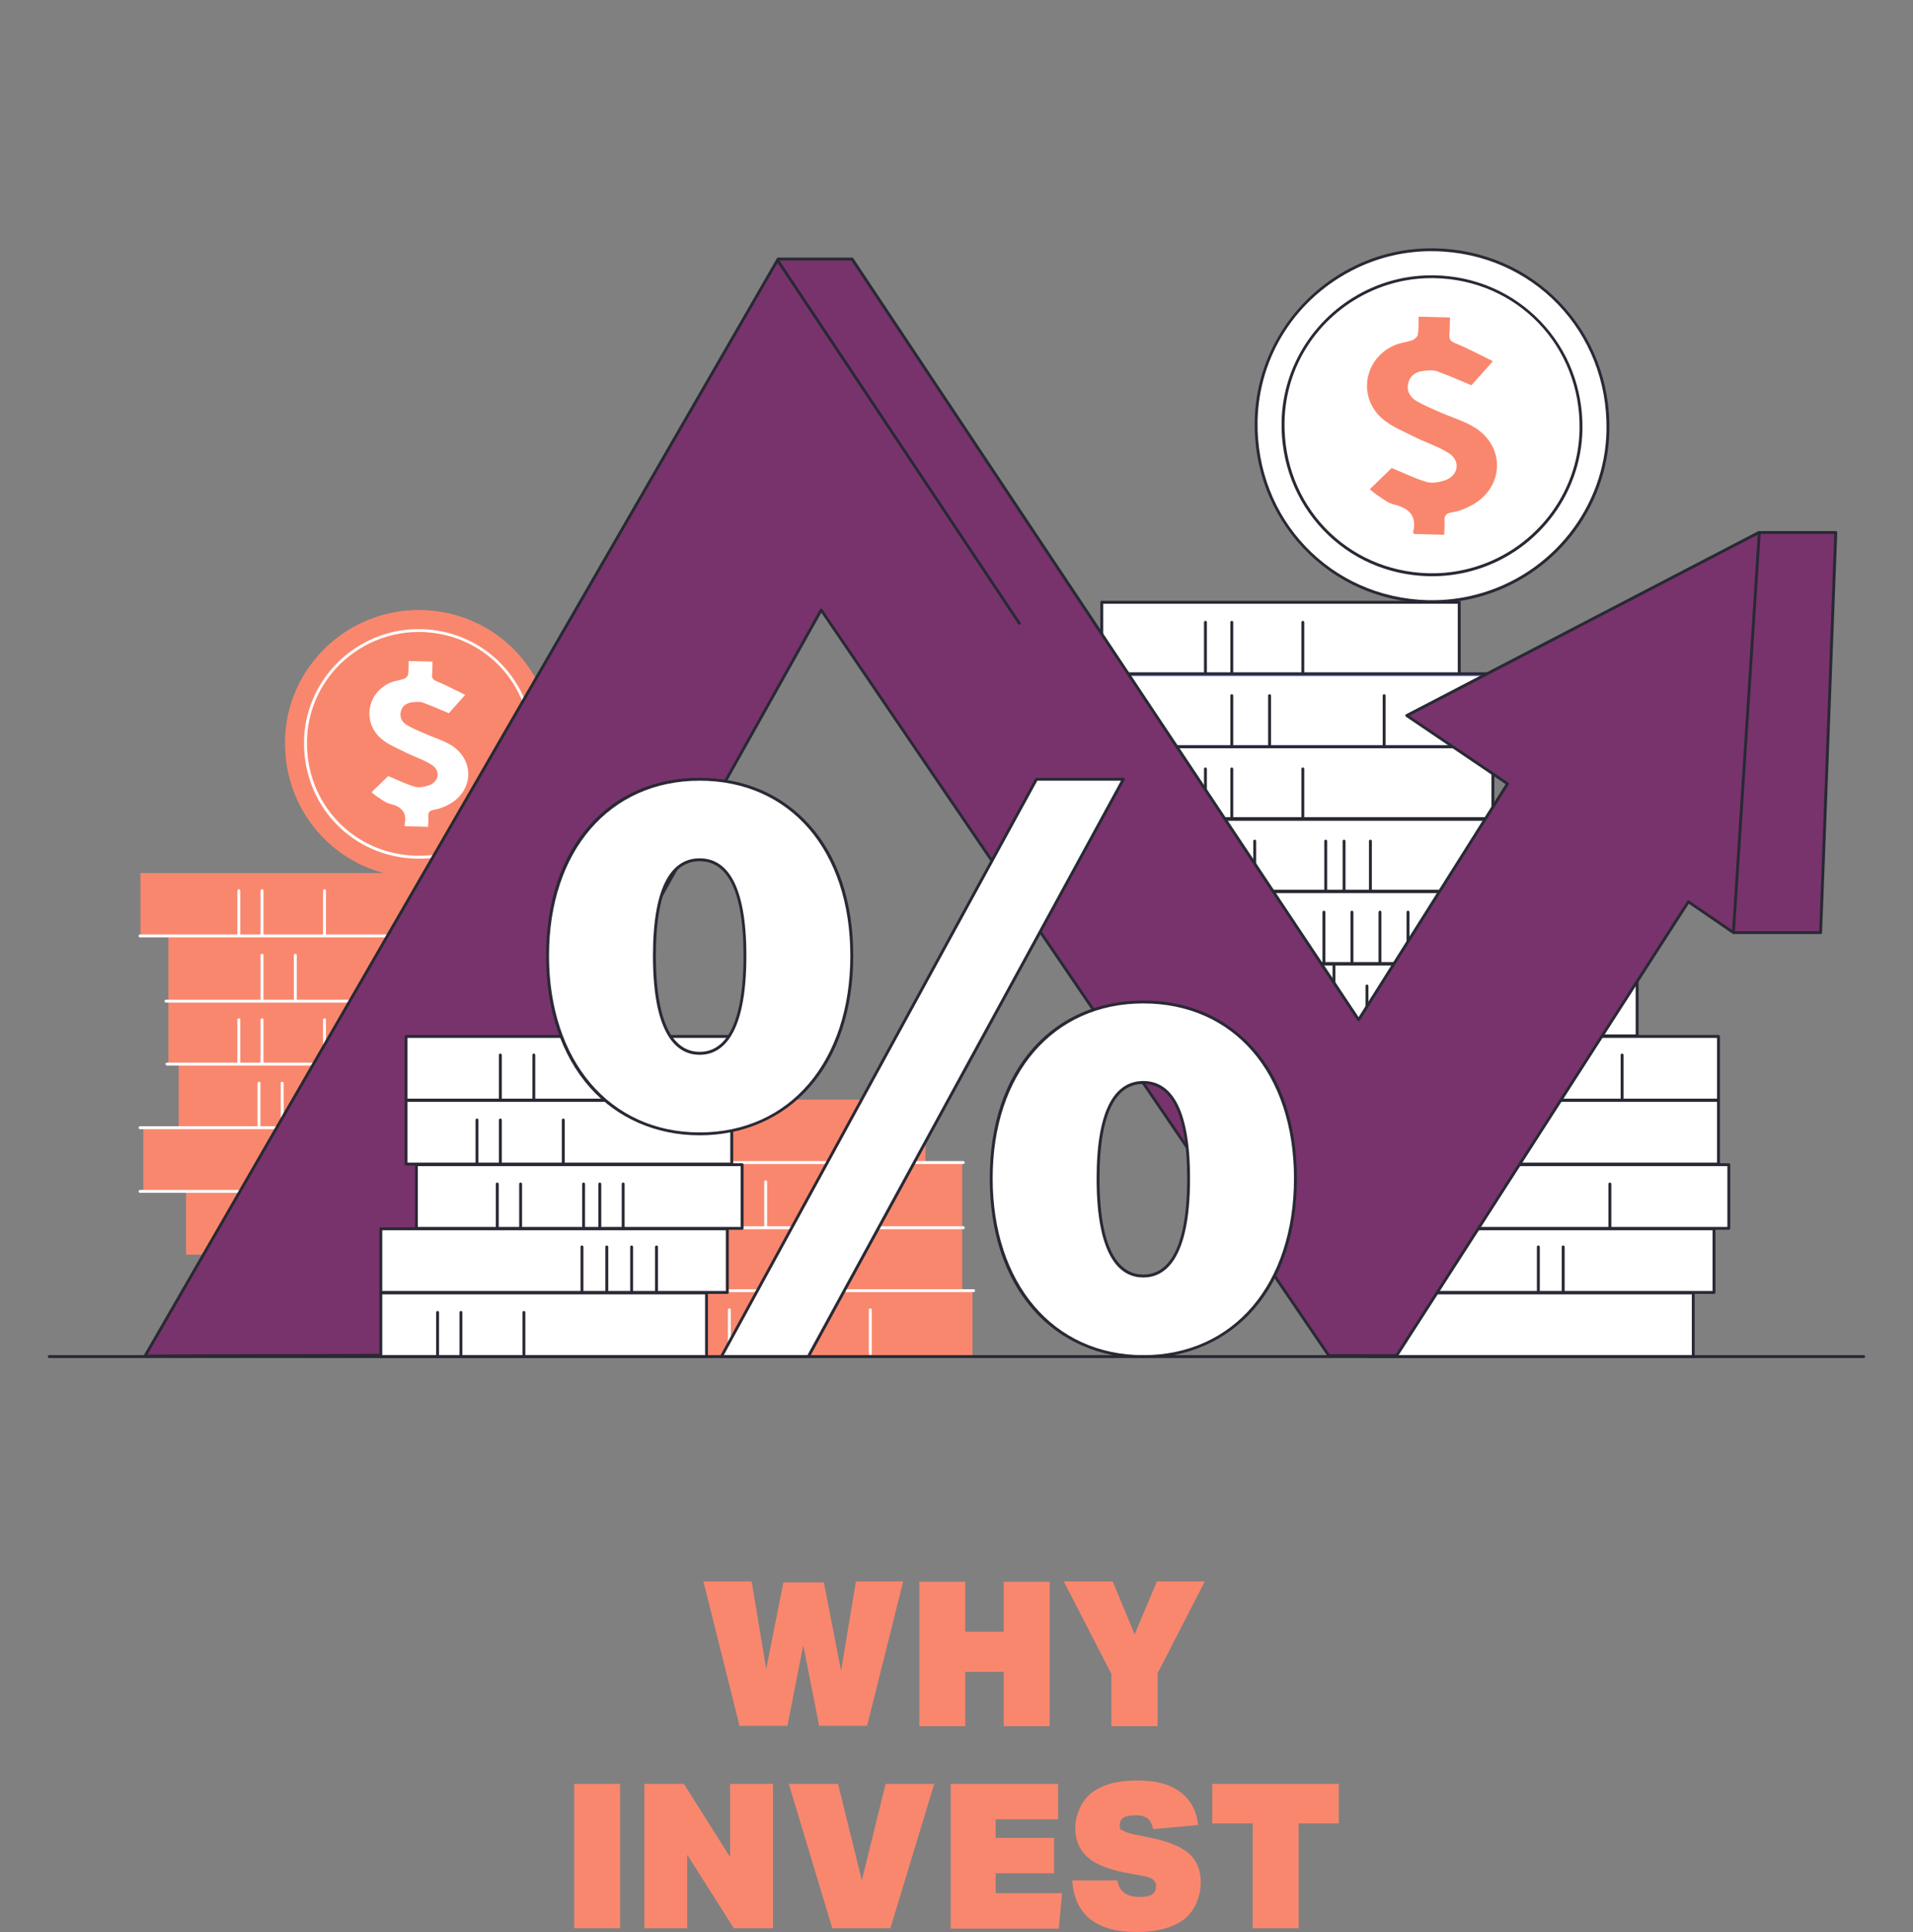
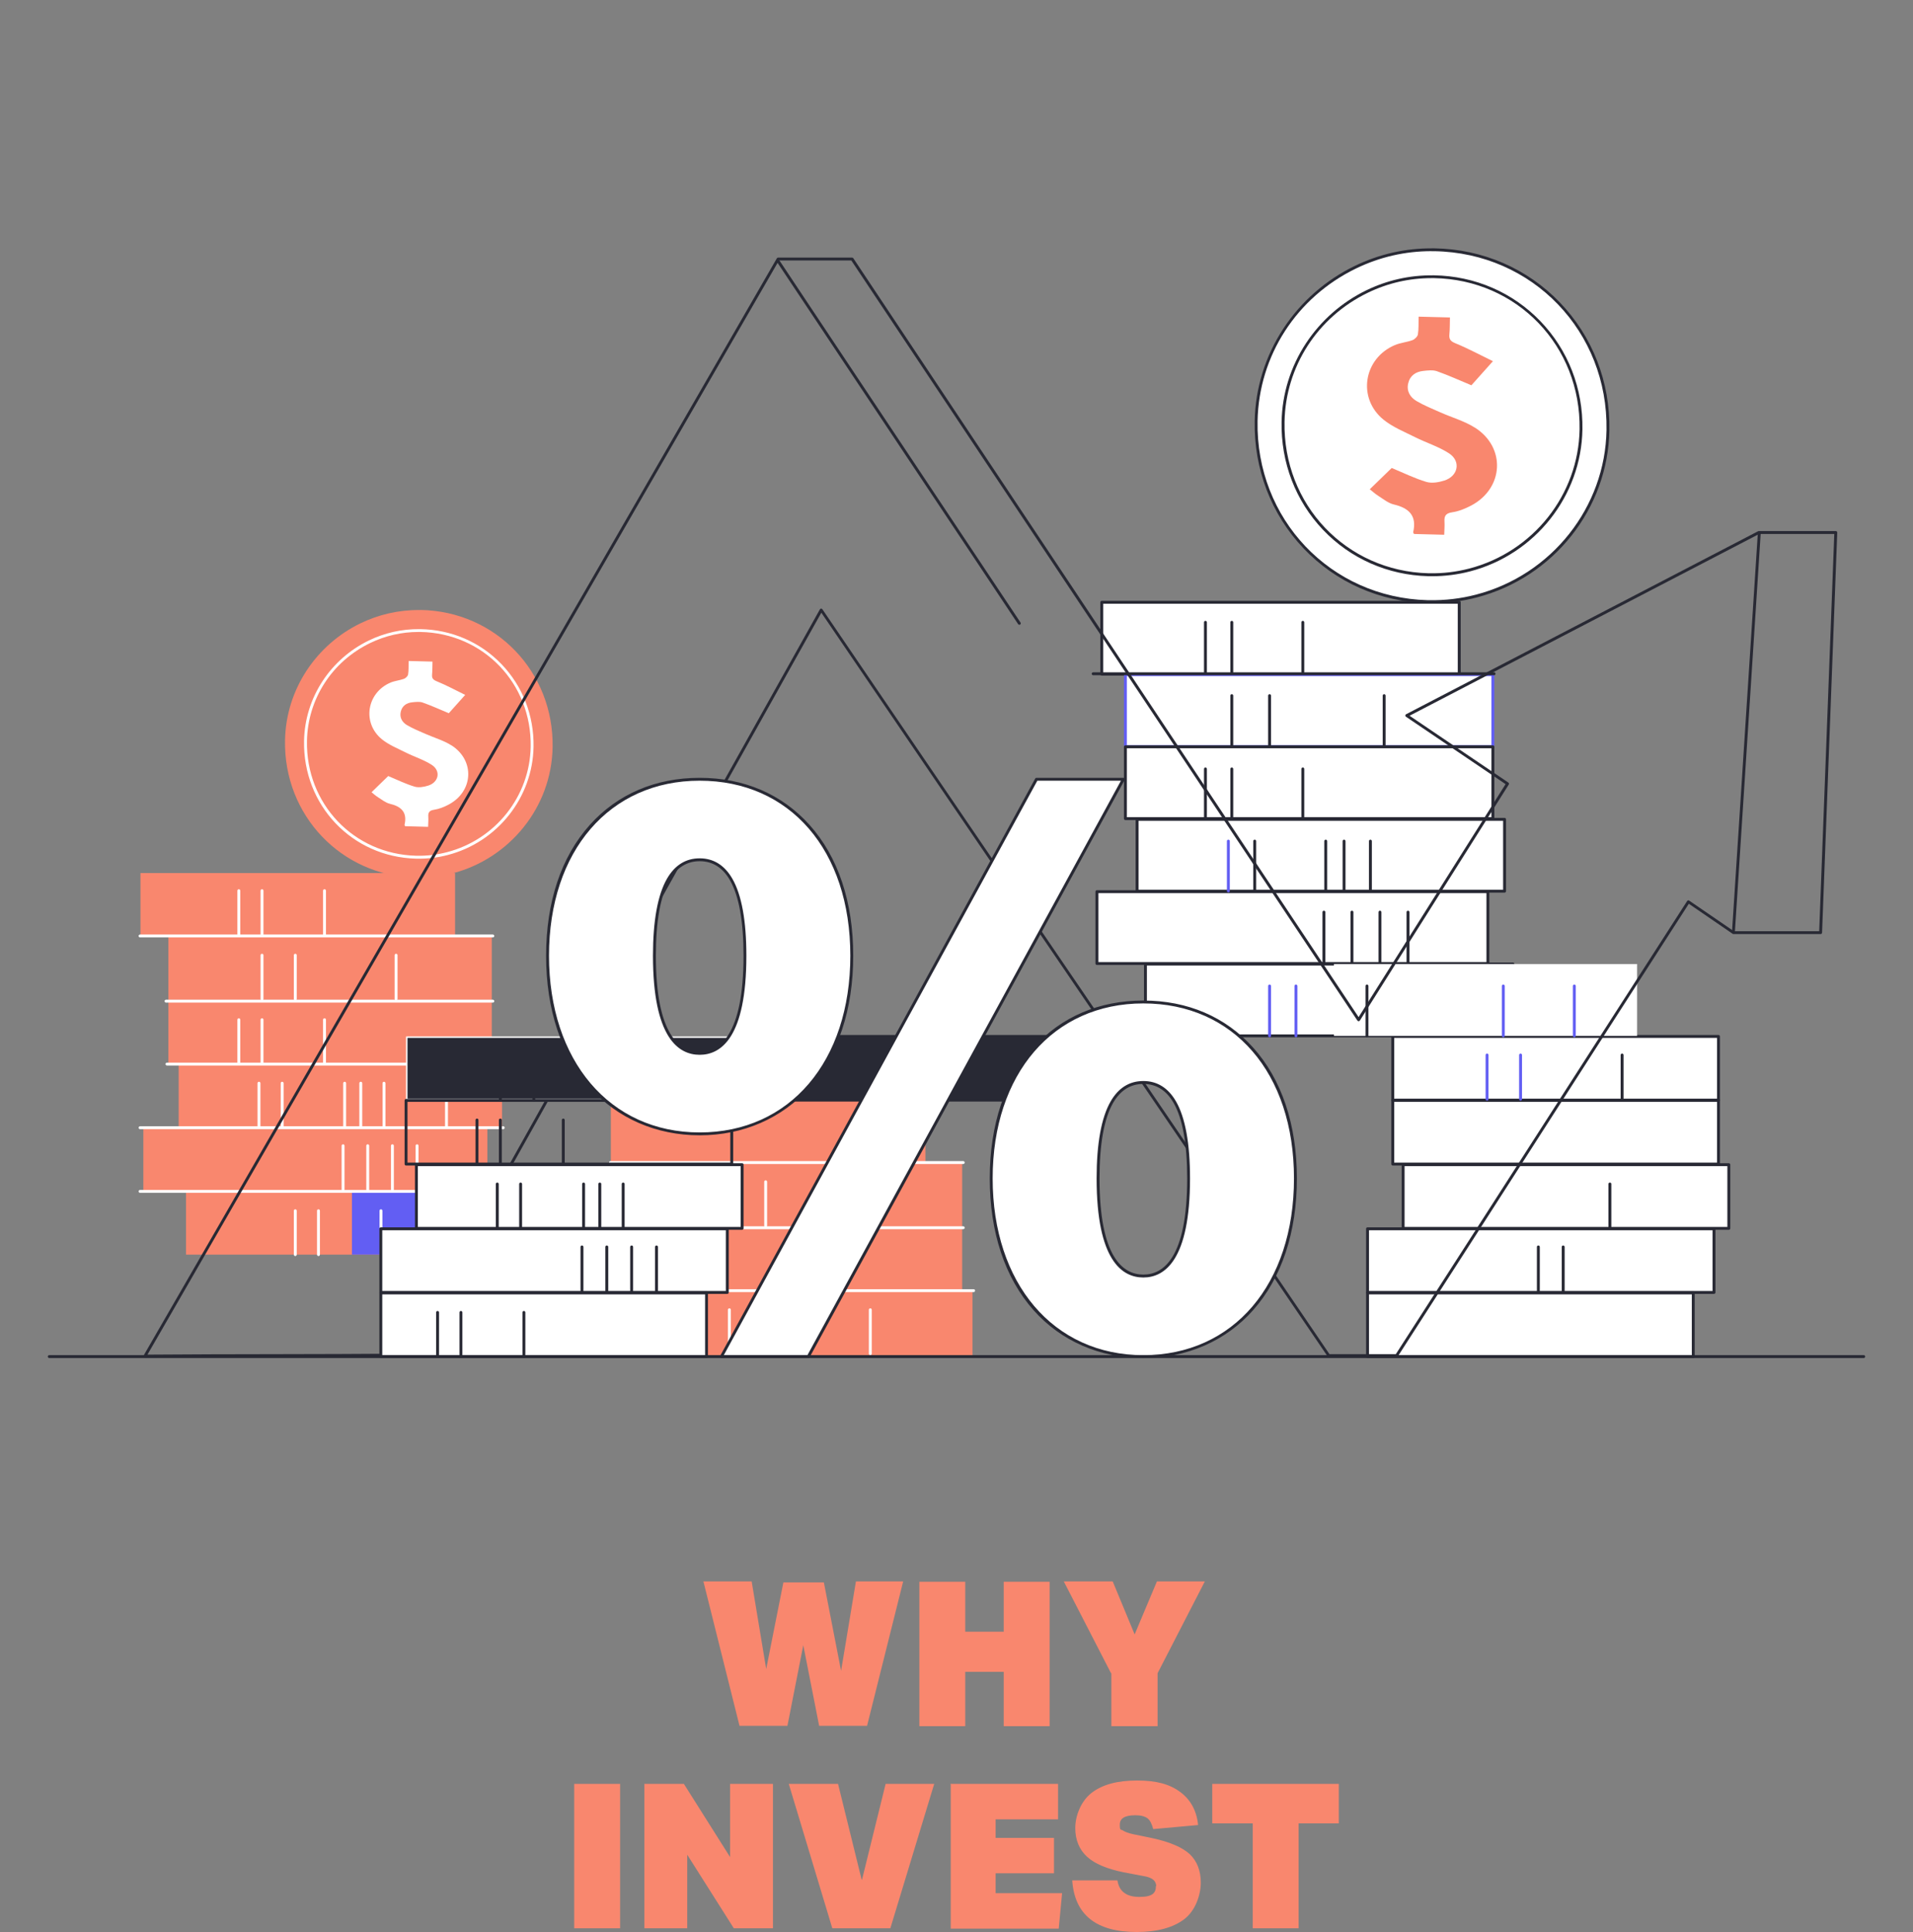
<svg xmlns="http://www.w3.org/2000/svg" id="a" width="200mm" height="202mm" version="1.1" viewBox="0 0 566.93 572.6">
  <rect x="0" y="0" width="566.93" height="572.6" fill="#808080" stroke="none" />
  <defs>
    <style>
      .st0 {
        fill: #625ef3;
      }

      .st1 {
        fill: #78336c;
      }

      .st2 {
        fill: #fff;
      }

      .st3 {
        fill: #f9876e;
      }

      .st4 {
        fill: #282934;
      }
    </style>
  </defs>
  <g>
    <path class="st3" d="M226.96,495.2l5.2-26.2h12l5.1,26.2,4.4-26.5h14l-10.7,42.8h-14.2l-4.7-23.9-4.7,23.9h-14.2l-10.7-42.8h14.3l4.4,26.5h-.2Z" />
    <path class="st3" d="M297.46,495.5h-11.4v16.1h-13.6v-42.8h13.6v14.8h11.4v-14.8h13.6v42.8h-13.6v-16.1Z" />
    <path class="st3" d="M329.26,495.9l-14-27.2h14.5l6.5,15.7,6.6-15.7h14.2l-14,27.2v15.7h-13.7v-15.7h-.1Z" />
    <path class="st3" d="M170.17,528.7h13.6v42.8h-13.6v-42.8Z" />
    <path class="st3" d="M190.97,528.7h11.7l13.7,21.7v-21.7h12.7v42.8h-11.6l-13.8-21.8v21.8h-12.7v-42.8h0Z" />
    <path class="st3" d="M255.46,557.1l7-28.4h14.4l-13,42.8h-17.2l-12.9-42.8h14.6l7,28.4h.1Z" />
    <path class="st3" d="M281.66,528.7h31.9v10.5h-18.5v5.5h17.3v10.5h-17.3v5.9h19.7l-1,10.5h-32v-42.8h-.1v-.1Z" />
    <path class="st3" d="M342.66,559.1c0-.8-.3-1.5-.9-2s-1.6-.9-3-1.1l-5.8-1.1c-4.9-1-8.5-2.5-10.8-4.6s-3.5-5-3.5-8.5,1.6-7.9,4.8-10.4c3.2-2.5,7.7-3.7,13.5-3.7s9.7,1.1,12.8,3.4,4.9,5.6,5.3,9.8l-13.3,1.2c-.4-1.5-.9-2.6-1.7-3.2-.8-.6-2-.9-3.6-.9-3.1,0-4.6.9-4.6,2.8s.3,1.3.9,1.7,1.6.8,3,1.1l5.8,1.2c5.1,1.1,8.8,2.7,11,4.7,2.2,2.1,3.3,4.9,3.3,8.5s-1.6,8.3-4.9,10.8-8,3.8-14.1,3.8c-12,0-18.4-5.1-19.1-15.3h13.4c.5,3.3,2.7,4.9,6.5,4.9s4.9-1.1,4.9-3.2h.1v.1Z" />
    <path class="st3" d="M371.16,540.4h-11.9v-11.7h37.5v11.7h-11.9v31.1h-13.6v-31.1h-.1Z" />
  </g>
  <g>
    <rect class="st3" x="181.03" y="325.91" width="93.23" height="18.73" />
    <rect class="st3" x="189.31" y="344.78" width="95.84" height="18.73" />
    <rect class="st3" x="189.31" y="363.6" width="95.84" height="18.73" />
    <rect class="st3" x="192.36" y="382.52" width="95.84" height="19.69" />
    <path class="st2" d="M217.05,363.68c-.24,0-.43-.19-.43-.43v-13c0-.24.19-.43.43-.43s.43.19.43.43v13c0,.24-.19.43-.43.43Z" />
    <path class="st2" d="M226.91,363.68c-.24,0-.43-.19-.43-.43v-13c0-.24.19-.43.43-.43s.43.19.43.43v13c0,.24-.19.43-.43.43Z" />
    <path class="st2" d="M256.79,363.68c-.24,0-.43-.19-.43-.43v-13c0-.24.19-.43.43-.43s.43.19.43.43v13c0,.24-.19.43-.43.43Z" />
    <path class="st2" d="M210.18,382.8c-.24,0-.43-.19-.43-.43v-13c0-.24.19-.43.43-.43s.43.19.43.43v13c0,.24-.19.43-.43.43Z" />
    <path class="st2" d="M235.58,382.8c-.24,0-.43-.19-.43-.43v-13c0-.24.19-.43.43-.43s.43.19.43.43v13c0,.24-.19.43-.43.43Z" />
    <path class="st2" d="M216.16,401.62c-.24,0-.43-.19-.43-.43v-13c0-.24.19-.43.43-.43s.43.19.43.43v13c0,.24-.19.43-.43.43Z" />
    <path class="st2" d="M227.46,401.62c-.24,0-.43-.19-.43-.43v-13c0-.24.19-.43.43-.43s.43.19.43.43v13c0,.24-.19.43-.43.43Z" />
    <path class="st2" d="M257.92,401.62c-.24,0-.43-.19-.43-.43v-13c0-.24.19-.43.43-.43s.43.19.43.43v13c0,.24-.19.43-.43.43Z" />
    <path class="st2" d="M285.46,364.3h-96.85c-.24,0-.43-.19-.43-.43s.19-.43.43-.43h96.85c.24,0,.43.19.43.43s-.19.43-.43.43Z" />
    <path class="st2" d="M288.54,382.95h-99.65c-.24,0-.43-.19-.43-.43s.19-.43.43-.43h99.65c.24,0,.43.19.43.43s-.19.43-.43.43Z" />
    <path class="st2" d="M285.46,344.98h-104.55c-.24,0-.43-.19-.43-.43s.19-.43.43-.43h104.55c.24,0,.43.19.43.43s-.19.43-.43.43Z" />
    <rect class="st2" x="412.76" y="307.18" width="96.52" height="18.87" />
    <path class="st4" d="M509.28,326.47h-96.52c-.24,0-.43-.19-.43-.43v-18.87c0-.24.19-.43.43-.43h96.52c.24,0,.43.19.43.43v18.87c0,.24-.19.43-.43.43ZM413.18,325.62h95.67v-18.01h-95.67v18.01Z" />
    <rect class="st2" x="412.76" y="326.14" width="96.52" height="18.87" />
    <path class="st4" d="M509.28,345.43h-96.52c-.24,0-.43-.19-.43-.43v-18.87c0-.24.19-.43.43-.43h96.52c.24,0,.43.19.43.43v18.87c0,.24-.19.43-.43.43ZM413.18,344.57h95.67v-18.01h-95.67v18.01Z" />
    <rect class="st2" x="415.83" y="345.19" width="96.52" height="18.87" />
    <path class="st4" d="M512.35,364.48h-96.52c-.24,0-.43-.19-.43-.43v-18.87c0-.24.19-.43.43-.43h96.52c.24,0,.43.19.43.43v18.87c0,.24-.19.43-.43.43ZM416.25,363.63h95.67v-18.01h-95.67v18.01Z" />
    <rect class="st2" x="405.28" y="364.19" width="102.68" height="18.87" />
    <path class="st4" d="M507.96,383.48h-102.68c-.24,0-.43-.19-.43-.43v-18.87c0-.24.19-.43.43-.43h102.68c.24,0,.43.19.43.43v18.87c0,.24-.19.43-.43.43ZM405.71,382.63h101.82v-18.01h-101.82v18.01Z" />
    <rect class="st2" x="405.28" y="383.19" width="96.52" height="18.87" />
    <path class="st4" d="M501.8,402.49h-96.52c-.24,0-.43-.19-.43-.43v-18.87c0-.24.19-.43.43-.43h96.52c.24,0,.43.19.43.43v18.87c0,.24-.19.43-.43.43ZM405.71,401.63h95.67v-18.01h-95.67v18.01Z" />
    <path class="st0" d="M440.7,326.21c-.24,0-.43-.19-.43-.43v-13.09c0-.24.19-.43.43-.43s.43.19.43.43v13.09c0,.24-.19.43-.43.43Z" />
    <path class="st0" d="M450.63,326.21c-.24,0-.43-.19-.43-.43v-13.09c0-.24.19-.43.43-.43s.43.19.43.43v13.09c0,.24-.19.43-.43.43Z" />
    <path class="st4" d="M480.72,326.21c-.24,0-.43-.19-.43-.43v-13.09c0-.24.19-.43.43-.43s.43.19.43.43v13.09c0,.24-.19.43-.43.43Z" />
    <path class="st4" d="M477.1,364.43c-.24,0-.43-.19-.43-.43v-13.09c0-.24.19-.43.43-.43s.43.19.43.43v13.09c0,.24-.19.43-.43.43Z" />
    <path class="st4" d="M455.9,383.08c-.24,0-.43-.19-.43-.43v-13.09c0-.24.19-.43.43-.43s.43.19.43.43v13.09c0,.24-.19.43-.43.43Z" />
    <path class="st4" d="M463.26,383.08c-.24,0-.43-.19-.43-.43v-13.09c0-.24.19-.43.43-.43s.43.19.43.43v13.09c0,.24-.19.43-.43.43Z" />
    <rect class="st3" x="41.63" y="258.76" width="93.23" height="18.73" />
    <rect class="st3" x="49.9" y="277.63" width="95.84" height="18.73" />
    <rect class="st3" x="49.9" y="296.45" width="95.84" height="18.73" />
    <rect class="st3" x="52.95" y="315.37" width="95.84" height="18.73" />
    <rect class="st3" x="42.48" y="334.24" width="101.95" height="18.73" />
    <rect class="st3" x="55.13" y="353.11" width="95.84" height="18.73" />
    <rect class="st0" x="104.3" y="353.11" width="79.05" height="18.73" />
    <path class="st2" d="M77.65,296.53c-.24,0-.43-.19-.43-.43v-13c0-.24.19-.43.43-.43s.43.19.43.43v13c0,.24-.19.43-.43.43Z" />
    <path class="st2" d="M87.51,296.53c-.24,0-.43-.19-.43-.43v-13c0-.24.19-.43.43-.43s.43.19.43.43v13c0,.24-.19.43-.43.43Z" />
    <path class="st2" d="M117.38,296.53c-.24,0-.43-.19-.43-.43v-13c0-.24.19-.43.43-.43s.43.19.43.43v13c0,.24-.19.43-.43.43Z" />
    <path class="st2" d="M70.78,277.41c-.24,0-.43-.19-.43-.43v-13c0-.24.19-.43.43-.43s.43.19.43.43v13c0,.24-.19.43-.43.43Z" />
    <path class="st2" d="M77.65,277.41c-.24,0-.43-.19-.43-.43v-13c0-.24.19-.43.43-.43s.43.19.43.43v13c0,.24-.19.43-.43.43Z" />
    <path class="st2" d="M96.17,277.41c-.24,0-.43-.19-.43-.43v-13c0-.24.19-.43.43-.43s.43.19.43.43v13c0,.24-.19.43-.43.43Z" />
    <path class="st2" d="M70.78,315.65c-.24,0-.43-.19-.43-.43v-13c0-.24.19-.43.43-.43s.43.19.43.43v13c0,.24-.19.43-.43.43Z" />
    <path class="st2" d="M77.65,315.65c-.24,0-.43-.19-.43-.43v-13c0-.24.19-.43.43-.43s.43.19.43.43v13c0,.24-.19.43-.43.43Z" />
    <path class="st2" d="M96.17,315.65c-.24,0-.43-.19-.43-.43v-13c0-.24.19-.43.43-.43s.43.19.43.43v13c0,.24-.19.43-.43.43Z" />
    <path class="st2" d="M138.29,372.27c-.24,0-.43-.19-.43-.43v-13c0-.24.19-.43.43-.43s.43.19.43.43v13c0,.24-.19.43-.43.43Z" />
    <path class="st2" d="M145.17,372.27c-.24,0-.43-.19-.43-.43v-13c0-.24.19-.43.43-.43s.43.19.43.43v13c0,.24-.19.43-.43.43Z" />
    <path class="st2" d="M163.69,372.27c-.24,0-.43-.19-.43-.43v-13c0-.24.19-.43.43-.43s.43.19.43.43v13c0,.24-.19.43-.43.43Z" />
    <path class="st2" d="M87.51,372.27c-.24,0-.43-.19-.43-.43v-13c0-.24.19-.43.43-.43s.43.19.43.43v13c0,.24-.19.43-.43.43Z" />
    <path class="st2" d="M94.38,372.27c-.24,0-.43-.19-.43-.43v-13c0-.24.19-.43.43-.43s.43.19.43.43v13c0,.24-.19.43-.43.43Z" />
    <path class="st2" d="M112.9,372.27c-.24,0-.43-.19-.43-.43v-13c0-.24.19-.43.43-.43s.43.19.43.43v13c0,.24-.19.43-.43.43Z" />
    <path class="st2" d="M106.92,334.47c-.24,0-.43-.19-.43-.43v-13c0-.24.19-.43.43-.43s.43.19.43.43v13c0,.24-.19.43-.43.43Z" />
    <path class="st2" d="M113.8,334.47c-.24,0-.43-.19-.43-.43v-13c0-.24.19-.43.43-.43s.43.19.43.43v13c0,.24-.19.43-.43.43Z" />
    <path class="st2" d="M132.32,334.47c-.24,0-.43-.19-.43-.43v-13c0-.24.19-.43.43-.43s.43.19.43.43v13c0,.24-.19.43-.43.43Z" />
    <path class="st2" d="M76.75,334.47c-.24,0-.43-.19-.43-.43v-13c0-.24.19-.43.43-.43s.43.19.43.43v13c0,.24-.19.43-.43.43Z" />
    <path class="st2" d="M83.62,334.47c-.24,0-.43-.19-.43-.43v-13c0-.24.19-.43.43-.43s.43.19.43.43v13c0,.24-.19.43-.43.43Z" />
    <path class="st2" d="M102.14,334.47c-.24,0-.43-.19-.43-.43v-13c0-.24.19-.43.43-.43s.43.19.43.43v13c0,.24-.19.43-.43.43Z" />
    <path class="st2" d="M116.29,353c-.24,0-.43-.19-.43-.43v-13c0-.24.19-.43.43-.43s.43.19.43.43v13c0,.24-.19.43-.43.43Z" />
    <path class="st2" d="M123.6,353c-.24,0-.43-.19-.43-.43v-13c0-.24.19-.43.43-.43s.43.19.43.43v13c0,.24-.19.43-.43.43Z" />
    <path class="st2" d="M101.67,353c-.24,0-.43-.19-.43-.43v-13c0-.24.19-.43.43-.43s.43.19.43.43v13c0,.24-.19.43-.43.43Z" />
    <path class="st2" d="M108.98,353c-.24,0-.43-.19-.43-.43v-13c0-.24.19-.43.43-.43s.43.19.43.43v13c0,.24-.19.43-.43.43Z" />
    <path class="st2" d="M146.05,297.15H49.2c-.24,0-.43-.19-.43-.43s.19-.43.43-.43h96.85c.24,0,.43.19.43.43s-.19.43-.43.43Z" />
    <path class="st2" d="M149.13,315.8H49.48c-.24,0-.43-.19-.43-.43s.19-.43.43-.43h99.65c.24,0,.43.19.43.43s-.19.43-.43.43Z" />
    <path class="st2" d="M149.13,334.66H41.51c-.24,0-.43-.19-.43-.43s.19-.43.43-.43h107.62c.24,0,.43.19.43.43s-.19.43-.43.43Z" />
    <path class="st2" d="M184.4,353.53H41.51c-.24,0-.43-.19-.43-.43s.19-.43.43-.43h142.89c.24,0,.43.19.43.43s-.19.43-.43.43Z" />
    <path class="st2" d="M146.05,277.83H41.5c-.24,0-.43-.19-.43-.43s.19-.43.43-.43h104.55c.24,0,.43.19.43.43s-.19.43-.43.43Z" />
    <path class="st3" d="M124.69,180.8c-.12,0-.24,0-.37,0-6.24-.05-12.18,1.37-17.48,3.93-12.97,6.28-22.08,19.42-22.37,34.66-.43,22.22,16.63,40.15,38.66,40.72.1,0,.21,0,.32,0,3.69.07,7.27-.38,10.68-1.27,16.75-4.36,29.34-19.43,29.64-37.41.37-22.33-16.88-40.26-39.08-40.65Z" />
    <path class="st2" d="M124.17,254.48c-.21,0-.42,0-.63,0h-.05c-.08,0-.15,0-.23,0-18.95-.49-33.52-15.83-33.15-34.92.12-6.31,2.03-12.45,5.52-17.75,3.39-5.15,8.12-9.29,13.67-11.98,4.72-2.28,9.76-3.41,14.99-3.37h.31s0,0,0,0c9.21.16,17.74,3.85,24.02,10.38,6.28,6.53,9.65,15.22,9.5,24.48-.25,15.06-10.7,28.26-25.42,32.08-2.77.73-5.64,1.09-8.54,1.09ZM124.01,187.3c-5,0-9.82,1.11-14.33,3.29-11.3,5.48-18.47,16.58-18.71,28.98-.36,18.62,13.84,33.57,32.33,34.05.08,0,.15,0,.21,0h.05c3.03.06,6.03-.3,8.93-1.06,14.35-3.73,24.54-16.59,24.78-31.27.31-18.73-14.04-33.66-32.68-33.99h-.31c-.09,0-.19,0-.28,0Z" />
    <path class="st2" d="M133.79,220.9c7.02,4.47,6.51,13.7-.87,17.58-1.32.7-2.79,1.29-4.25,1.51-1.44.21-1.83.8-1.74,2.11.06.95-.04,1.91-.06,2.95-2.42-.06-4.64-.12-6.81-.18-.09-.2-.2-.32-.17-.41.85-3.7-.93-5.43-4.36-6.24-1.24-.29-2.35-1.21-3.48-1.92-.71-.45-1.34-1.02-1.94-1.5,1.79-1.74,3.52-3.42,4.94-4.8,2.71,1.12,5.19,2.36,7.82,3.14,1.23.37,2.8.09,4.08-.32,3.11-1.02,3.74-4.35,1.02-6.12-2.35-1.53-5.14-2.38-7.67-3.65-2.43-1.22-5.04-2.26-7.11-3.94-5.94-4.83-4.52-13.79,2.53-16.8,1.26-.54,2.7-.65,4-1.12.51-.19,1.13-.8,1.22-1.29.2-1.24.12-2.53.16-4,2.43.06,4.61.12,7.07.18-.04,1.29,0,2.55-.12,3.79-.11,1.15.29,1.6,1.41,2.06,2.78,1.13,5.43,2.57,8.4,4.02-1.92,2.14-3.48,3.89-4.85,5.43-2.68-1.11-5.18-2.26-7.77-3.17-.91-.32-2.04-.17-3.05-.07-1.71.17-3.01,1.04-3.42,2.79-.42,1.77.45,3.16,1.88,4,1.71,1,3.56,1.75,5.38,2.55,2.59,1.15,5.41,1.94,7.77,3.44Z" />
    <rect class="st2" x="326.52" y="178.51" width="105.94" height="21.29" />
    <path class="st4" d="M432.46,200.22h-105.94c-.24,0-.43-.19-.43-.43v-21.29c0-.24.19-.43.43-.43h105.94c.24,0,.43.19.43.43v21.29c0,.24-.19.43-.43.43ZM326.94,199.37h105.08v-20.43h-105.08v20.43Z" />
    <rect class="st2" x="333.52" y="199.95" width="108.91" height="21.29" />
    <path class="st0" d="M442.43,221.66h-108.91c-.24,0-.43-.19-.43-.43v-21.29c0-.24.19-.43.43-.43h108.91c.24,0,.43.19.43.43v21.29c0,.24-.19.43-.43.43ZM333.95,220.81h108.05v-20.43h-108.05v20.43Z" />
    <rect class="st2" x="333.52" y="221.34" width="108.91" height="21.29" />
    <path class="st4" d="M442.43,243.05h-108.91c-.24,0-.43-.19-.43-.43v-21.29c0-.24.19-.43.43-.43h108.91c.24,0,.43.19.43.43v21.29c0,.24-.19.43-.43.43ZM333.95,242.2h108.05v-20.43h-108.05v20.43Z" />
    <rect class="st2" x="336.99" y="242.83" width="108.91" height="21.29" />
    <path class="st4" d="M445.89,264.55h-108.91c-.24,0-.43-.19-.43-.43v-21.29c0-.24.19-.43.43-.43h108.91c.24,0,.43.19.43.43v21.29c0,.24-.19.43-.43.43ZM337.41,263.69h108.05v-20.43h-108.05v20.43Z" />
    <rect class="st2" x="325.09" y="264.28" width="115.86" height="21.29" />
    <path class="st4" d="M440.94,285.99h-115.86c-.24,0-.43-.19-.43-.43v-21.29c0-.24.19-.43.43-.43h115.86c.24,0,.43.19.43.43v21.29c0,.24-.19.43-.43.43ZM325.52,285.14h115v-20.43h-115v20.43Z" />
    <rect class="st2" x="339.46" y="285.72" width="108.91" height="21.29" />
    <path class="st4" d="M448.37,307.43h-108.91c-.24,0-.43-.19-.43-.43v-21.29c0-.24.19-.43.43-.43h108.91c.24,0,.43.19.43.43v21.29c0,.24-.19.43-.43.43ZM339.89,306.58h108.05v-20.43h-108.05v20.43Z" />
    <rect class="st2" x="395.33" y="285.72" width="89.83" height="21.29" />
-     <path class="st4" d="M485.17,307.43h-89.83c-.24,0-.43-.19-.43-.43v-21.29c0-.24.19-.43.43-.43h89.83c.24,0,.43.19.43.43v21.29c0,.24-.19.43-.43.43ZM395.76,306.58h88.98v-20.43h-88.98v20.43Z" />
    <path class="st4" d="M365.05,221.37c-.24,0-.43-.19-.43-.43v-14.77c0-.24.19-.43.43-.43s.43.19.43.43v14.77c0,.24-.19.43-.43.43Z" />
    <path class="st4" d="M376.25,221.37c-.24,0-.43-.19-.43-.43v-14.77c0-.24.19-.43.43-.43s.43.19.43.43v14.77c0,.24-.19.43-.43.43Z" />
    <path class="st4" d="M410.2,221.37c-.24,0-.43-.19-.43-.43v-14.77c0-.24.19-.43.43-.43s.43.19.43.43v14.77c0,.24-.19.43-.43.43Z" />
    <path class="st4" d="M357.24,199.64c-.24,0-.43-.19-.43-.43v-14.77c0-.24.19-.43.43-.43s.43.19.43.43v14.77c0,.24-.19.43-.43.43Z" />
    <path class="st4" d="M365.05,199.64c-.24,0-.43-.19-.43-.43v-14.77c0-.24.19-.43.43-.43s.43.19.43.43v14.77c0,.24-.19.43-.43.43Z" />
    <path class="st4" d="M386.1,199.64c-.24,0-.43-.19-.43-.43v-14.77c0-.24.19-.43.43-.43s.43.19.43.43v14.77c0,.24-.19.43-.43.43Z" />
    <path class="st4" d="M357.24,243.1c-.24,0-.43-.19-.43-.43v-14.77c0-.24.19-.43.43-.43s.43.19.43.43v14.77c0,.24-.19.43-.43.43Z" />
    <path class="st4" d="M365.05,243.1c-.24,0-.43-.19-.43-.43v-14.77c0-.24.19-.43.43-.43s.43.19.43.43v14.77c0,.24-.19.43-.43.43Z" />
    <path class="st4" d="M386.1,243.1c-.24,0-.43-.19-.43-.43v-14.77c0-.24.19-.43.43-.43s.43.19.43.43v14.77c0,.24-.19.43-.43.43Z" />
-     <path class="st0" d="M437.7,307.43c-.24,0-.43-.19-.43-.43v-14.77c0-.24.19-.43.43-.43s.43.19.43.43v14.77c0,.24-.19.43-.43.43Z" />
    <path class="st0" d="M445.51,307.43c-.24,0-.43-.19-.43-.43v-14.77c0-.24.19-.43.43-.43s.43.19.43.43v14.77c0,.24-.19.43-.43.43Z" />
    <path class="st0" d="M466.56,307.43c-.24,0-.43-.19-.43-.43v-14.77c0-.24.19-.43.43-.43s.43.19.43.43v14.77c0,.24-.19.43-.43.43Z" />
    <path class="st0" d="M376.25,307.43c-.24,0-.43-.19-.43-.43v-14.77c0-.24.19-.43.43-.43s.43.19.43.43v14.77c0,.24-.19.43-.43.43Z" />
    <path class="st0" d="M384.06,307.43c-.24,0-.43-.19-.43-.43v-14.77c0-.24.19-.43.43-.43s.43.19.43.43v14.77c0,.24-.19.43-.43.43Z" />
    <path class="st4" d="M405.11,307.43c-.24,0-.43-.19-.43-.43v-14.77c0-.24.19-.43.43-.43s.43.19.43.43v14.77c0,.24-.19.43-.43.43Z" />
    <path class="st4" d="M398.32,264.49c-.24,0-.43-.19-.43-.43v-14.77c0-.24.19-.43.43-.43s.43.19.43.43v14.77c0,.24-.19.43-.43.43Z" />
    <path class="st4" d="M406.13,264.49c-.24,0-.43-.19-.43-.43v-14.77c0-.24.19-.43.43-.43s.43.19.43.43v14.77c0,.24-.19.43-.43.43Z" />
    <path class="st0" d="M364.03,264.49c-.24,0-.43-.19-.43-.43v-14.77c0-.24.19-.43.43-.43s.43.19.43.43v14.77c0,.24-.19.43-.43.43Z" />
    <path class="st4" d="M371.84,264.49c-.24,0-.43-.19-.43-.43v-14.77c0-.24.19-.43.43-.43s.43.19.43.43v14.77c0,.24-.19.43-.43.43Z" />
    <path class="st4" d="M392.89,264.49c-.24,0-.43-.19-.43-.43v-14.77c0-.24.19-.43.43-.43s.43.19.43.43v14.77c0,.24-.19.43-.43.43Z" />
    <path class="st4" d="M408.96,285.54c-.24,0-.43-.19-.43-.43v-14.77c0-.24.19-.43.43-.43s.43.19.43.43v14.77c0,.24-.19.43-.43.43Z" />
    <path class="st4" d="M417.27,285.54c-.24,0-.43-.19-.43-.43v-14.77c0-.24.19-.43.43-.43s.43.19.43.43v14.77c0,.24-.19.43-.43.43Z" />
    <path class="st4" d="M392.35,285.54c-.24,0-.43-.19-.43-.43v-14.77c0-.24.19-.43.43-.43s.43.19.43.43v14.77c0,.24-.19.43-.43.43Z" />
    <path class="st4" d="M400.66,285.54c-.24,0-.43-.19-.43-.43v-14.77c0-.24.19-.43.43-.43s.43.19.43.43v14.77c0,.24-.19.43-.43.43Z" />
    <path class="st4" d="M442.78,200.12h-118.81c-.24,0-.43-.19-.43-.43s.19-.43.43-.43h118.81c.24,0,.43.19.43.43s-.19.43-.43.43Z" />
    <path class="st2" d="M425.14,74.02c-.16,0-.32,0-.48,0-8.21-.07-16.01,1.8-22.98,5.17-17.05,8.26-29.03,25.54-29.42,45.57-.57,29.22,21.86,52.79,50.84,53.54.14,0,.28,0,.42.01,4.85.09,9.56-.49,14.05-1.67,22.02-5.73,38.58-25.55,38.97-49.18.48-29.36-22.19-52.94-51.39-53.45Z" />
    <path class="st4" d="M424.48,178.75c-.32,0-.65,0-.97,0h-.07c-.12,0-.24,0-.36-.01-14.12-.37-27.19-6.13-36.78-16.23-9.6-10.1-14.73-23.51-14.46-37.75.19-9.76,3.14-19.24,8.53-27.43,5.24-7.96,12.55-14.36,21.13-18.52,7.29-3.53,15.08-5.28,23.17-5.21h.48s0,0,0,0c14.24.25,27.42,5.94,37.12,16.04,9.7,10.09,14.92,23.53,14.68,37.84-.38,23.28-16.54,43.67-39.29,49.59-4.29,1.12-8.72,1.69-13.19,1.69ZM424.22,74.44c-7.8,0-15.31,1.72-22.35,5.13-17.63,8.54-28.81,25.86-29.18,45.2-.56,29.03,21.58,52.36,50.42,53.11.12,0,.23,0,.34,0h.07c4.72.09,9.41-.47,13.93-1.65,22.38-5.82,38.27-25.88,38.65-48.77.48-29.22-21.91-52.5-50.97-53.01h-.48c-.14,0-.29,0-.43,0Z" />
    <path class="st4" d="M424.46,170.77c-.27,0-.55,0-.82,0h-.05c-.1,0-.21,0-.32,0-11.98-.31-23.06-5.2-31.2-13.76-8.14-8.57-12.5-19.94-12.26-32.02.16-8.27,2.66-16.32,7.23-23.26,4.45-6.75,10.64-12.18,17.92-15.71,6.18-2.99,12.79-4.47,19.65-4.42h.41s0,0,0,0c12.07.21,23.26,5.04,31.49,13.6,8.23,8.56,12.65,19.96,12.45,32.09-.33,19.74-14.03,37.04-33.32,42.06-3.64.95-7.4,1.43-11.19,1.43ZM424.25,82.43c-6.59,0-12.95,1.46-18.9,4.34-14.9,7.22-24.36,21.87-24.67,38.22-.48,24.55,18.25,44.28,42.63,44.91.1,0,.2,0,.3,0h.05c3.99.08,7.96-.4,11.78-1.4,18.92-4.92,32.36-21.88,32.68-41.24.41-24.71-18.52-44.4-43.1-44.83h-.4c-.12,0-.25,0-.37,0Z" />
    <path class="st3" d="M437.11,126.74c9.23,5.87,8.56,18.01-1.15,23.11-1.74.91-3.66,1.7-5.59,1.98-1.89.28-2.4,1.06-2.29,2.78.08,1.25-.05,2.51-.08,3.88-3.19-.08-6.1-.16-8.96-.23-.11-.26-.26-.42-.23-.54,1.12-4.86-1.22-7.14-5.73-8.2-1.64-.38-3.1-1.59-4.58-2.53-.93-.59-1.76-1.35-2.56-1.98,2.36-2.29,4.63-4.49,6.5-6.31,3.56,1.47,6.83,3.1,10.28,4.13,1.62.48,3.68.12,5.36-.42,4.1-1.34,4.92-5.72,1.35-8.05-3.09-2.01-6.75-3.13-10.08-4.8-3.19-1.6-6.62-2.97-9.34-5.18-7.81-6.35-5.94-18.13,3.33-22.09,1.66-.71,3.56-.85,5.26-1.48.67-.25,1.49-1.05,1.6-1.7.27-1.63.16-3.32.21-5.26,3.2.08,6.05.16,9.29.24-.05,1.7,0,3.36-.16,4.98-.15,1.52.37,2.1,1.85,2.7,3.65,1.49,7.13,3.38,11.05,5.28-2.52,2.82-4.57,5.11-6.38,7.14-3.52-1.46-6.81-2.97-10.22-4.17-1.2-.42-2.68-.23-4.01-.09-2.25.23-3.96,1.37-4.5,3.67-.55,2.33.59,4.16,2.48,5.27,2.24,1.31,4.69,2.3,7.07,3.36,3.41,1.51,7.11,2.55,10.22,4.52Z" />
-     <path class="st1" d="M42.96,401.91c62.55-108.48,125.1-216.66,187.64-325.15h21.92l150.11,225.47,44.13-69.95-29.87-20.21,104.33-54.25h22.82l-4.5,118.59h-25.82l-13.36-9.16c-28.82,44.73-57.64,89.77-86.47,134.5h-20.12c-50.14-73.76-100.28-147.21-150.41-220.97-41.18,73.61-82.36,147.21-123.54,220.82-25.62.2-51.24.1-76.86.3Z" />
    <path class="st4" d="M42.96,402.34c-.15,0-.29-.08-.37-.21-.08-.13-.08-.3,0-.43,31.26-54.22,63.05-109.27,93.78-162.51,30.76-53.28,62.57-108.38,93.86-162.64.08-.13.22-.21.37-.21h21.92c.14,0,.28.07.36.19l149.75,224.92,43.56-69.05-29.53-19.98c-.12-.08-.2-.23-.19-.38,0-.15.1-.29.23-.35l104.33-54.25c.06-.03.13-.05.2-.05h22.82c.12,0,.23.05.31.13.08.08.12.2.12.31l-4.5,118.59c0,.23-.2.41-.43.41h-25.82c-.09,0-.17-.03-.24-.07l-13-8.91c-14.32,22.23-28.88,44.9-42.96,66.83-14.18,22.08-28.84,44.92-43.26,67.3-.08.12-.21.2-.36.2h-20.12c-.14,0-.27-.07-.35-.19-25.07-36.88-50.56-74.3-75.22-110.5-24.52-36-49.87-73.21-74.81-109.9l-123.21,220.21c-.08.13-.22.22-.37.22-12.81.1-25.84.13-38.43.15-12.59.02-25.62.05-38.43.15h0ZM230.85,77.19c-31.25,54.19-63.01,109.22-93.74,162.43-30.62,53.03-62.27,107.85-93.41,161.86,12.57-.1,25.33-.12,37.69-.14,12.51-.02,25.45-.05,38.18-.15l123.42-220.6c.07-.13.21-.21.35-.22.15,0,.29.06.37.19,25.07,36.87,50.55,74.29,75.2,110.47,24.61,36.13,50.06,73.49,75.09,110.31h19.66c14.38-22.32,29-45.09,43.14-67.1,14.16-22.05,28.8-44.85,43.2-67.2.06-.1.16-.16.27-.19.11-.02.23,0,.33.07l13.25,9.08h25.28l4.47-117.74h-22.27l-103.6,53.87,29.28,19.81c.19.13.24.39.12.58l-44.13,69.95c-.08.12-.21.2-.36.2h0c-.14,0-.28-.07-.36-.19L252.29,77.19h-21.44Z" />
    <rect class="st2" x="120.33" y="307.18" width="96.52" height="18.87" />
-     <path class="st4" d="M216.86,326.47h-96.52c-.24,0-.43-.19-.43-.43v-18.87c0-.24.19-.43.43-.43h96.52c.24,0,.43.19.43.43v18.87c0,.24-.19.43-.43.43ZM120.76,325.62h95.67v-18.01h-95.67v18.01Z" />
-     <rect class="st2" x="120.33" y="326.14" width="96.52" height="18.87" />
+     <path class="st4" d="M216.86,326.47c-.24,0-.43-.19-.43-.43v-18.87c0-.24.19-.43.43-.43h96.52c.24,0,.43.19.43.43v18.87c0,.24-.19.43-.43.43ZM120.76,325.62h95.67v-18.01h-95.67v18.01Z" />
    <path class="st4" d="M216.86,345.43h-96.52c-.24,0-.43-.19-.43-.43v-18.87c0-.24.19-.43.43-.43h96.52c.24,0,.43.19.43.43v18.87c0,.24-.19.43-.43.43ZM120.76,344.57h95.67v-18.01h-95.67v18.01Z" />
    <rect class="st2" x="123.4" y="345.19" width="96.52" height="18.87" />
    <path class="st4" d="M219.93,364.48h-96.52c-.24,0-.43-.19-.43-.43v-18.87c0-.24.19-.43.43-.43h96.52c.24,0,.43.19.43.43v18.87c0,.24-.19.43-.43.43ZM123.83,363.63h95.67v-18.01h-95.67v18.01Z" />
    <rect class="st2" x="112.86" y="364.19" width="102.68" height="18.87" />
    <path class="st4" d="M215.54,383.48h-102.68c-.24,0-.43-.19-.43-.43v-18.87c0-.24.19-.43.43-.43h102.68c.24,0,.43.19.43.43v18.87c0,.24-.19.43-.43.43ZM113.29,382.63h101.82v-18.01h-101.82v18.01Z" />
    <rect class="st2" x="112.86" y="383.19" width="96.52" height="18.87" />
    <path class="st4" d="M209.38,402.49h-96.52c-.24,0-.43-.19-.43-.43v-18.87c0-.24.19-.43.43-.43h96.52c.24,0,.43.19.43.43v18.87c0,.24-.19.43-.43.43ZM113.29,401.63h95.67v-18.01h-95.67v18.01Z" />
    <path class="st4" d="M148.28,326.21c-.24,0-.43-.19-.43-.43v-13.09c0-.24.19-.43.43-.43s.43.19.43.43v13.09c0,.24-.19.43-.43.43Z" />
    <path class="st4" d="M158.2,326.21c-.24,0-.43-.19-.43-.43v-13.09c0-.24.19-.43.43-.43s.43.19.43.43v13.09c0,.24-.19.43-.43.43Z" />
    <path class="st0" d="M188.29,326.21c-.24,0-.43-.19-.43-.43v-13.09c0-.24.19-.43.43-.43s.43.19.43.43v13.09c0,.24-.19.43-.43.43Z" />
    <path class="st4" d="M141.36,345.47c-.24,0-.43-.19-.43-.43v-13.09c0-.24.19-.43.43-.43s.43.19.43.43v13.09c0,.24-.19.43-.43.43Z" />
    <path class="st4" d="M148.28,345.47c-.24,0-.43-.19-.43-.43v-13.09c0-.24.19-.43.43-.43s.43.19.43.43v13.09c0,.24-.19.43-.43.43Z" />
    <path class="st4" d="M166.93,345.47c-.24,0-.43-.19-.43-.43v-13.09c0-.24.19-.43.43-.43s.43.19.43.43v13.09c0,.24-.19.43-.43.43Z" />
    <path class="st4" d="M129.68,402.49c-.24,0-.43-.19-.43-.43v-13.09c0-.24.19-.43.43-.43s.43.19.43.43v13.09c0,.24-.19.43-.43.43Z" />
    <path class="st4" d="M136.6,402.49c-.24,0-.43-.19-.43-.43v-13.09c0-.24.19-.43.43-.43s.43.19.43.43v13.09c0,.24-.19.43-.43.43Z" />
    <path class="st4" d="M155.26,402.49c-.24,0-.43-.19-.43-.43v-13.09c0-.24.19-.43.43-.43s.43.19.43.43v13.09c0,.24-.19.43-.43.43Z" />
    <path class="st4" d="M177.76,364.43c-.24,0-.43-.19-.43-.43v-13.09c0-.24.19-.43.43-.43s.43.19.43.43v13.09c0,.24-.19.43-.43.43Z" />
    <path class="st4" d="M184.68,364.43c-.24,0-.43-.19-.43-.43v-13.09c0-.24.19-.43.43-.43s.43.19.43.43v13.09c0,.24-.19.43-.43.43Z" />
    <path class="st4" d="M147.37,364.43c-.24,0-.43-.19-.43-.43v-13.09c0-.24.19-.43.43-.43s.43.19.43.43v13.09c0,.24-.19.43-.43.43Z" />
    <path class="st4" d="M154.29,364.43c-.24,0-.43-.19-.43-.43v-13.09c0-.24.19-.43.43-.43s.43.19.43.43v13.09c0,.24-.19.43-.43.43Z" />
    <path class="st4" d="M172.95,364.43c-.24,0-.43-.19-.43-.43v-13.09c0-.24.19-.43.43-.43s.43.19.43.43v13.09c0,.24-.19.43-.43.43Z" />
    <path class="st4" d="M187.19,383.08c-.24,0-.43-.19-.43-.43v-13.09c0-.24.19-.43.43-.43s.43.19.43.43v13.09c0,.24-.19.43-.43.43Z" />
    <path class="st4" d="M194.56,383.08c-.24,0-.43-.19-.43-.43v-13.09c0-.24.19-.43.43-.43s.43.19.43.43v13.09c0,.24-.19.43-.43.43Z" />
    <path class="st4" d="M172.47,383.08c-.24,0-.43-.19-.43-.43v-13.09c0-.24.19-.43.43-.43s.43.19.43.43v13.09c0,.24-.19.43-.43.43Z" />
    <path class="st4" d="M179.83,383.08c-.24,0-.43-.19-.43-.43v-13.09c0-.24.19-.43.43-.43s.43.19.43.43v13.09c0,.24-.19.43-.43.43Z" />
    <path class="st4" d="M513.72,276.69s-.02,0-.03,0c-.24-.02-.41-.22-.4-.45l7.66-118.29c.02-.24.22-.41.45-.4.24.02.41.22.4.45l-7.66,118.29c-.01.23-.2.4-.43.4Z" />
    <path class="st4" d="M302.09,185.17c-.14,0-.27-.07-.36-.19l-71.54-107.45c-.13-.2-.08-.46.12-.59.2-.13.46-.08.59.12l71.54,107.45c.13.2.08.46-.12.59-.07.05-.16.07-.24.07Z" />
    <path class="st2" d="M162.28,283.25c0-33,19.32-52.3,45.08-52.3s45.08,19.29,45.08,52.3-19.32,52.8-45.08,52.8-45.08-19.8-45.08-52.8ZM220.77,283.25c0-22.34-6.44-28.43-13.42-28.43s-13.42,6.09-13.42,28.43,6.44,28.94,13.42,28.94,13.42-6.6,13.42-28.94ZM307.17,230.95h25.76l-93.37,171.11h-25.76l93.37-171.11ZM293.75,349.26c0-33,19.32-52.3,45.08-52.3s45.08,19.29,45.08,52.3-19.32,52.8-45.08,52.8-45.08-19.8-45.08-52.8ZM352.24,349.26c0-22.34-6.44-28.43-13.42-28.43s-13.42,6.09-13.42,28.43,6.44,28.94,13.42,28.94,13.42-6.6,13.42-28.94Z" />
    <path class="st4" d="M338.83,402.49c-12.86,0-24.41-5.03-32.52-14.17-8.5-9.58-12.99-23.09-12.99-39.06s4.49-29.36,12.99-38.81c8.19-9.1,19.43-13.91,32.52-13.91s24.33,4.81,32.52,13.91c8.5,9.45,12.99,22.87,12.99,38.81s-4.49,29.48-12.99,39.06c-8.1,9.14-19.65,14.17-32.52,14.17ZM338.83,297.39c-26.71,0-44.65,20.84-44.65,51.87s17.94,52.38,44.65,52.38,44.65-21.05,44.65-52.38-17.94-51.87-44.65-51.87ZM239.55,402.49h-25.76c-.15,0-.29-.08-.37-.21-.08-.13-.08-.29,0-.42l93.37-171.11c.07-.14.22-.22.38-.22h25.76c.15,0,.29.08.37.21s.08.29,0,.42l-93.37,171.11c-.07.14-.22.22-.38.22ZM214.51,401.63h24.78l92.91-170.25h-24.78l-92.91,170.25ZM338.83,378.62c-6.32,0-13.84-5.1-13.84-29.37,0-10.35,1.4-18.02,4.15-22.81,2.31-4.02,5.57-6.05,9.69-6.05s7.38,2.04,9.69,6.05c2.75,4.79,4.15,12.46,4.15,22.81,0,24.27-7.53,29.37-13.84,29.37ZM338.83,321.25c-3.79,0-6.81,1.89-8.95,5.62-2.68,4.66-4.03,12.19-4.03,22.38,0,23.57,7.06,28.51,12.99,28.51s12.99-4.95,12.99-28.51c0-10.2-1.36-17.73-4.03-22.38-2.15-3.73-5.16-5.62-8.95-5.62ZM207.35,336.48c-12.86,0-24.41-5.03-32.52-14.17-8.5-9.58-12.99-23.09-12.99-39.06s4.49-29.36,12.99-38.81c8.19-9.1,19.43-13.91,32.52-13.91s24.33,4.81,32.52,13.91c8.5,9.45,12.99,22.87,12.99,38.81s-4.49,29.48-12.99,39.06c-8.1,9.14-19.65,14.17-32.52,14.17ZM207.35,231.38c-26.71,0-44.65,20.84-44.65,51.87s17.94,52.38,44.65,52.38,44.65-21.05,44.65-52.38-17.94-51.87-44.65-51.87ZM207.35,312.62c-6.32,0-13.84-5.1-13.84-29.37,0-10.35,1.4-18.02,4.15-22.81,2.31-4.02,5.57-6.05,9.69-6.05s7.38,2.04,9.69,6.05c2.75,4.79,4.15,12.46,4.15,22.81,0,24.27-7.53,29.37-13.84,29.37ZM207.35,255.24c-3.79,0-6.81,1.89-8.95,5.62-2.68,4.66-4.03,12.19-4.03,22.38,0,23.57,7.06,28.51,12.99,28.51s12.99-4.95,12.99-28.51c0-10.2-1.36-17.73-4.03-22.38-2.15-3.73-5.16-5.62-8.95-5.62Z" />
    <path class="st4" d="M552.33,402.49H14.6c-.24,0-.43-.19-.43-.43s.19-.43.43-.43h537.73c.24,0,.43.19.43.43s-.19.43-.43.43Z" />
  </g>
</svg>